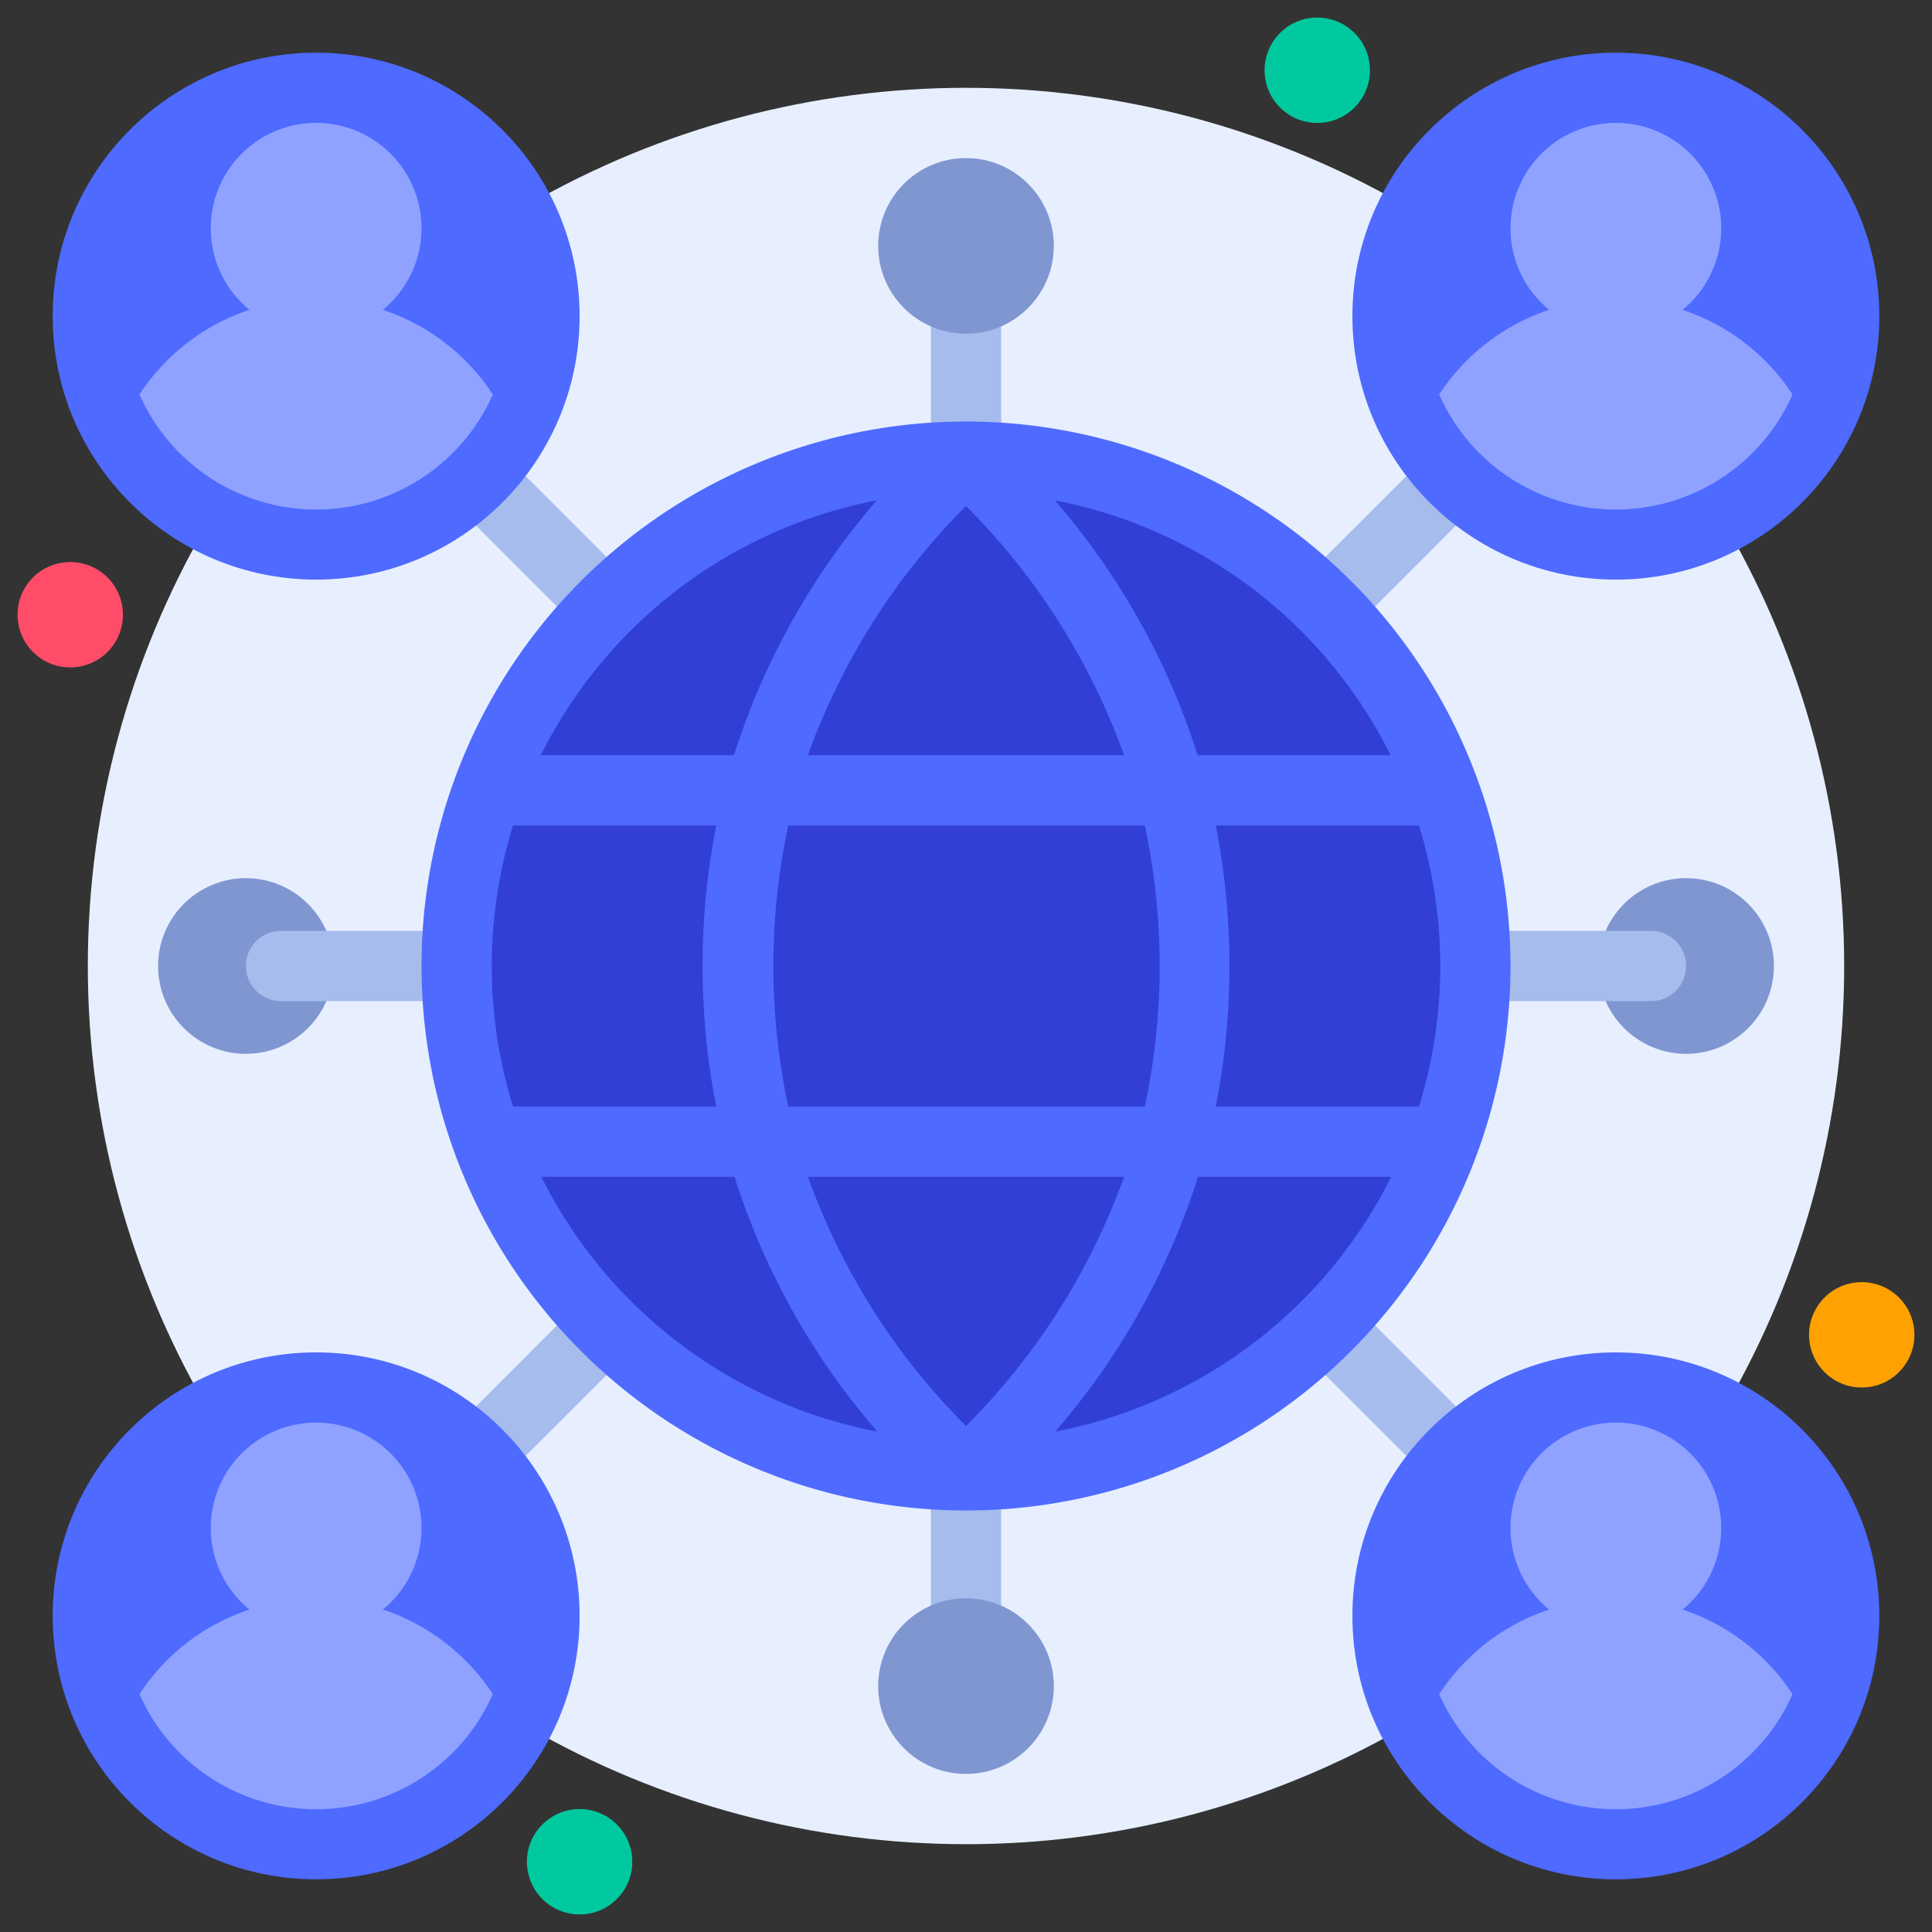
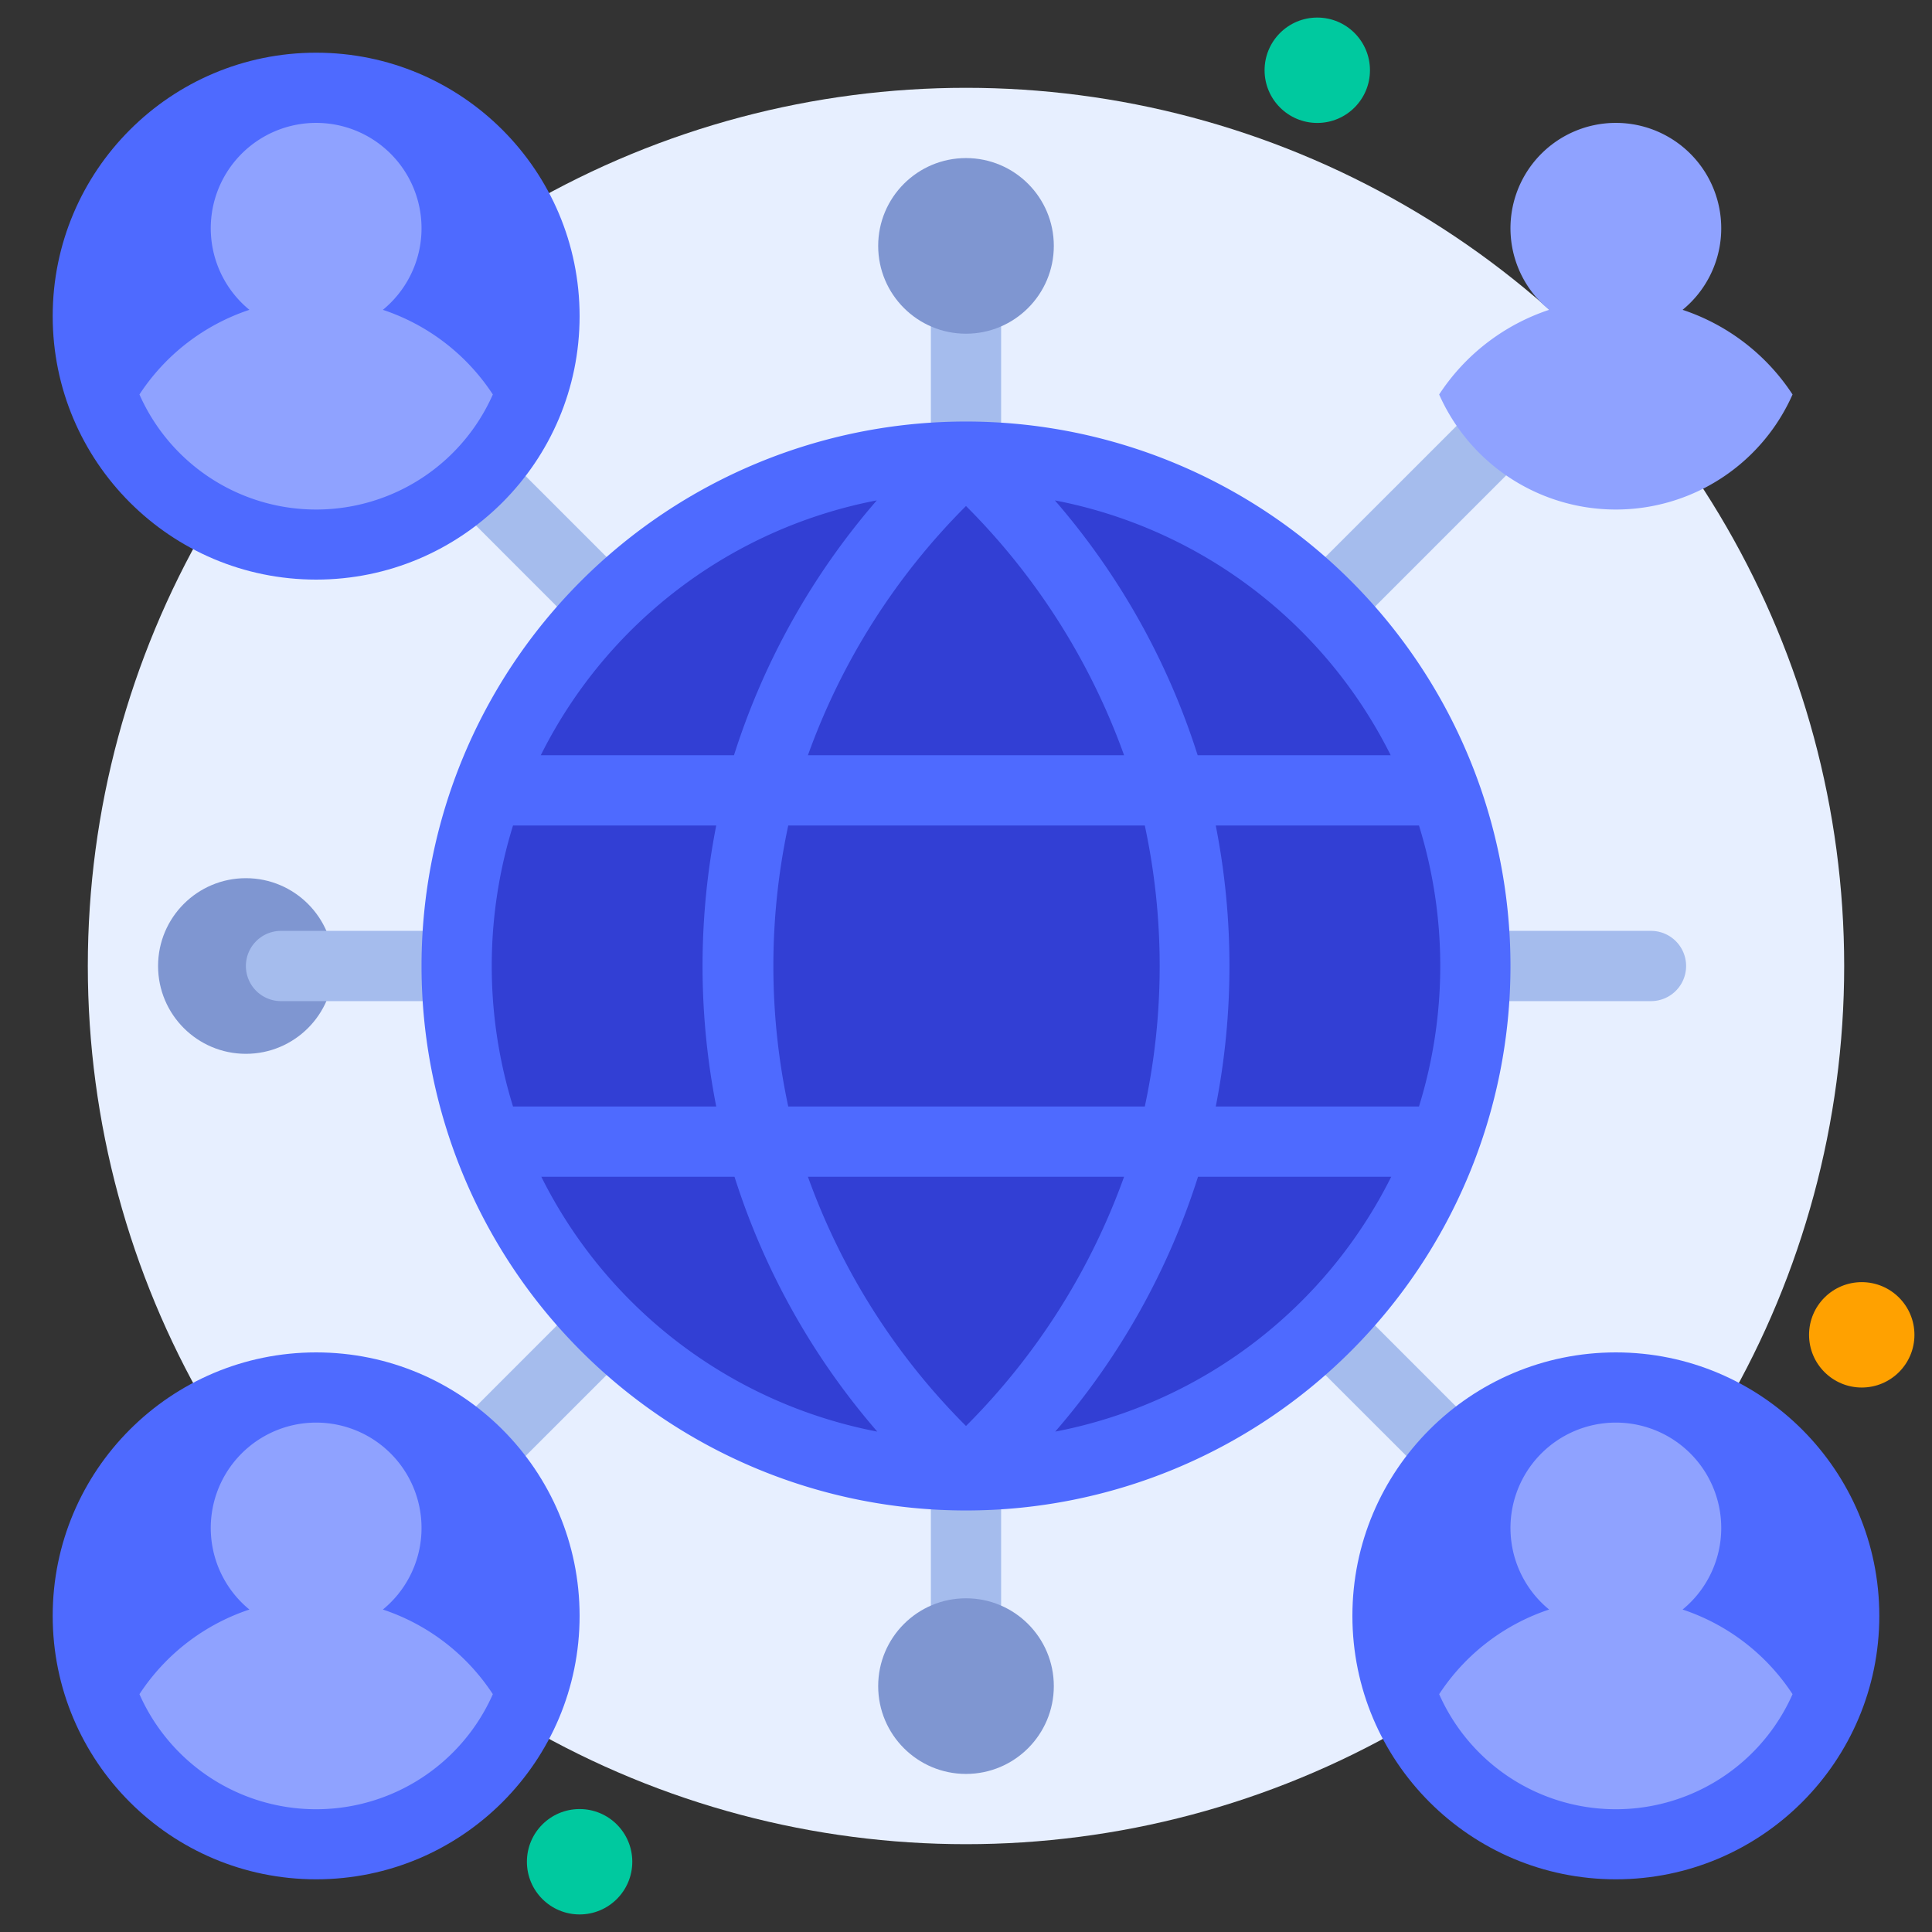
<svg xmlns="http://www.w3.org/2000/svg" width="512" height="512" viewBox="0 0 110 110" style="enable-background:new 0 0 512 512" xml:space="preserve">
  <rect x="0" y="0" width="110" height="110" fill="#333333" stroke="none" />
  <g data-name="6. Networking">
    <circle cx="55" cy="55" r="50" fill="#E7EFFF" data-original="#e7efff" />
-     <circle cx="4" cy="35" r="3" fill="#FF4D69" data-original="#ff4d69" />
    <circle cx="75" cy="4" r="3" fill="#00C99F" data-original="#00c99f" />
    <circle cx="106" cy="76" r="3" fill="#FFA100" data-original="#ffa100" />
    <circle cx="33" cy="106" r="3" fill="#00C99F" data-original="#00c99f" />
    <circle cx="14" cy="55" r="5" fill="#7F96D1" data-original="#7f96d1" />
-     <circle cx="96" cy="55" r="5" fill="#7F96D1" data-original="#7f96d1" />
    <path fill="#A5BCED" d="M94 53H59.83l27.08-27.09a2 2 0 0 0-2.82-2.82L57 50.17V16a2 2 0 0 0-4 0v34.17L25.91 23.09a2 2 0 0 0-2.82 2.82L50.17 53H16a2 2 0 0 0 0 4h34.17L23.09 84.09a2 2 0 0 0 2.82 2.82L53 59.83V94a2 2 0 0 0 4 0V59.83l27.09 27.08a2 2 0 0 0 2.82-2.82L59.83 57H94a2 2 0 0 0 0-4z" data-original="#a5bced" />
    <circle cx="55" cy="55" r="29" fill="#323FD4" data-original="#323fd4" />
    <circle cx="18" cy="18" r="15" fill="#4E6AFF" data-original="#4e6aff" />
    <path fill="#4E6AFF" d="M55 24a31 31 0 1 0 31 31 31 31 0 0 0-31-31zm-9 43h18a38.39 38.39 0 0 1-9 14.19A38.39 38.39 0 0 1 46 67zm-1.12-4a38.18 38.18 0 0 1 0-16h20.3a38.18 38.18 0 0 1 0 16zM29.21 47h11.57a41.42 41.42 0 0 0 0 16H29.21a27 27 0 0 1 0-16zM64 43H46a38.39 38.39 0 0 1 9-14.19A38.39 38.39 0 0 1 64 43zm5.19 4h11.6a27 27 0 0 1 0 16H69.22a41.42 41.42 0 0 0 0-16zm10-4h-11a41.15 41.15 0 0 0-8.13-14.51A27.09 27.09 0 0 1 79.18 43zM49.92 28.49A41.15 41.15 0 0 0 41.79 43h-11a27.09 27.09 0 0 1 19.13-14.51zM30.82 67h11a41.15 41.15 0 0 0 8.13 14.51A27.09 27.09 0 0 1 30.82 67zm29.26 14.51A41.15 41.15 0 0 0 68.21 67h11a27.09 27.09 0 0 1-19.13 14.51z" data-original="#4e6aff" />
    <path fill="#8FA2FF" d="M21.8 17.64a6 6 0 1 0-7.6 0 12 12 0 0 0-6.26 4.82 11 11 0 0 0 20.12 0 12 12 0 0 0-6.26-4.82z" data-original="#8fa2ff" />
-     <circle cx="92" cy="18" r="15" fill="#4E6AFF" data-original="#4e6aff" />
    <path fill="#8FA2FF" d="M95.8 17.64a6 6 0 1 0-7.6 0 12 12 0 0 0-6.26 4.82 11 11 0 0 0 20.12 0 12 12 0 0 0-6.26-4.82z" data-original="#8fa2ff" />
    <circle cx="18" cy="92" r="15" fill="#4E6AFF" data-original="#4e6aff" />
    <path fill="#8FA2FF" d="M21.8 91.64a6 6 0 1 0-7.6 0 12 12 0 0 0-6.26 4.82 11 11 0 0 0 20.12 0 12 12 0 0 0-6.26-4.82z" data-original="#8fa2ff" />
    <circle cx="92" cy="92" r="15" fill="#4E6AFF" data-original="#4e6aff" />
    <path fill="#8FA2FF" d="M95.8 91.64a6 6 0 1 0-7.6 0 12 12 0 0 0-6.26 4.82 11 11 0 0 0 20.12 0 12 12 0 0 0-6.26-4.82z" data-original="#8fa2ff" />
    <g fill="#7F96D1">
      <circle cx="55" cy="14" r="5" data-original="#7f96d1" />
      <circle cx="55" cy="96" r="5" data-original="#7f96d1" />
    </g>
  </g>
</svg>